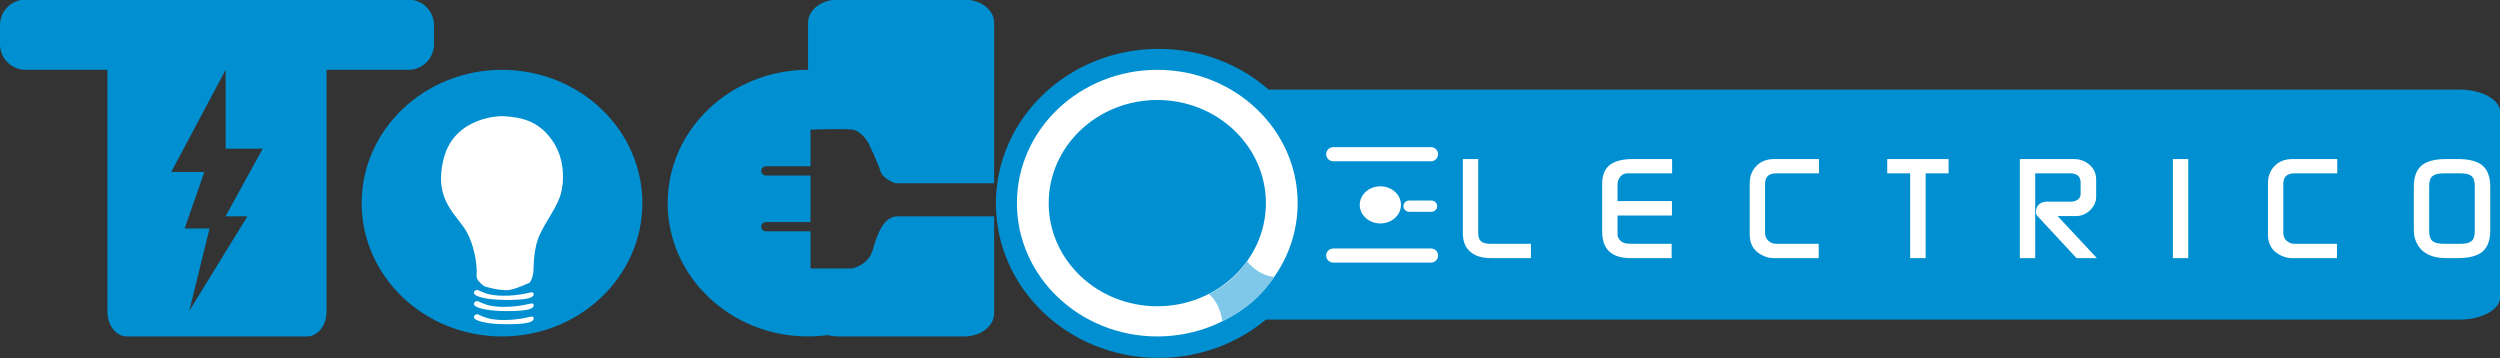
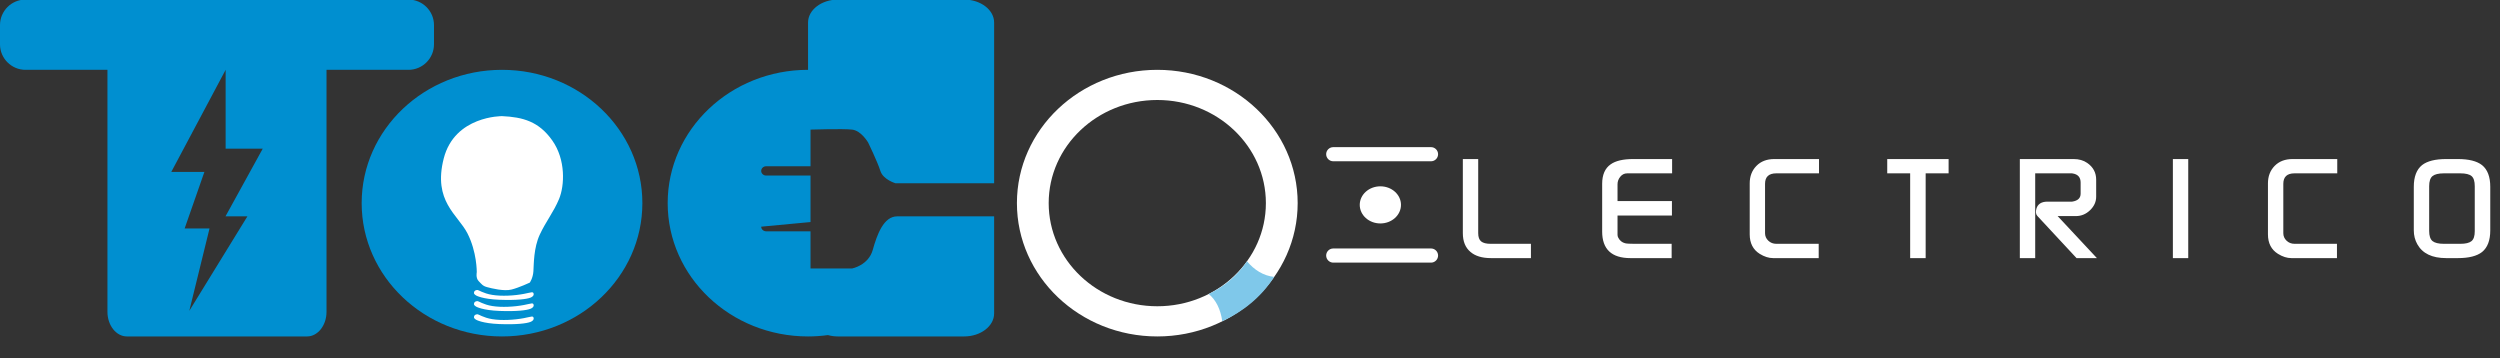
<svg xmlns="http://www.w3.org/2000/svg" width="438.7pt" height="62.9pt" viewBox="0 0 438.7 62.9" version="1.1">
  <rect x="0" y="0" width="438.7" height="62.9" fill="#333333" stroke="none" />
  <defs>
    <clipPath id="clip1">
      <path d="M 174 8 L 438.699 8 L 438.699 62.898 L 174 62.898 Z M 174 8 " />
    </clipPath>
  </defs>
  <g id="surface1">
    <g clip-path="url(#clip1)" clip-rule="nonzero">
-       <path style=" stroke:none;fill-rule:evenodd;fill:rgb(0%,56.055%,81.639%);fill-opacity:1;" d="M 203.312 8.574 C 187.547 8.574 174.758 20.719 174.758 35.691 C 174.758 50.668 187.547 62.809 203.312 62.809 C 210.523 62.809 217.109 60.27 222.133 56.082 L 431.664 56.082 C 435.566 56.082 438.758 54.281 438.758 52.086 L 438.758 19.723 C 438.758 17.523 435.566 15.723 431.664 15.723 L 222.629 15.723 C 217.547 11.285 210.762 8.574 203.312 8.574 Z M 203.312 8.574 " />
-     </g>
+       </g>
    <path style=" stroke:none;fill-rule:evenodd;fill:rgb(0%,56.055%,81.639%);fill-opacity:1;" d="M 88.094 12.254 C 74.492 12.254 63.465 22.73 63.465 35.645 C 63.465 48.562 74.492 59.039 88.094 59.039 C 101.695 59.039 112.723 48.562 112.723 35.645 C 112.723 22.73 101.695 12.254 88.094 12.254 Z M 88.094 12.254 " />
    <path style=" stroke:none;fill-rule:evenodd;fill:rgb(100%,100%,100%);fill-opacity:1;" d="M 88.105 20.379 C 88.105 20.379 79.785 20.297 77.863 27.816 C 75.945 35.34 80.344 37.66 82.023 40.941 C 83.707 44.223 83.664 47.758 83.664 47.758 C 83.664 47.758 83.453 48.77 83.98 49.312 C 84.516 49.855 84.688 50.18 85.488 50.391 C 86.285 50.605 88.445 51.145 89.766 50.809 C 91.09 50.473 92.965 49.594 92.965 49.594 C 92.965 49.594 93.52 48.84 93.602 47.598 C 93.68 46.359 93.641 43.488 94.719 41.172 C 95.797 38.855 97.152 37.219 98.109 34.906 C 99.07 32.59 99.309 28.039 96.914 24.648 C 94.559 21.312 91.754 20.547 88.105 20.379 Z M 88.105 20.379 " />
    <path style=" stroke:none;fill-rule:evenodd;fill:rgb(0%,56.055%,81.639%);fill-opacity:1;" d="M 4.473 -0.074 L 71.68 -0.074 C 74.141 -0.074 76.156 1.938 76.156 4.398 L 76.156 7.781 C 76.156 10.242 74.141 12.254 71.68 12.254 L 57.297 12.254 L 57.297 54.727 C 57.297 57.098 55.762 59.039 53.887 59.039 L 22.266 59.039 C 20.391 59.039 18.855 57.098 18.855 54.727 L 18.855 12.254 L 4.473 12.254 C 2.012 12.254 0 10.242 0 7.781 L 0 4.398 C 0 1.938 2.012 -0.074 4.473 -0.074 Z M 39.594 12.254 L 30.055 30.172 L 35.867 30.172 L 32.402 40.086 L 36.77 40.086 L 33.219 54.543 L 43.414 37.965 L 39.57 37.965 L 46.102 26.094 L 39.594 26.094 Z M 39.594 12.254 " />
-     <path style=" stroke:none;fill-rule:evenodd;fill:rgb(0%,56.055%,81.639%);fill-opacity:1;" d="M 141.797 12.254 C 128.191 12.254 117.164 22.73 117.164 35.645 C 117.164 48.562 128.191 59.039 141.797 59.039 C 142.977 59.039 144.145 58.957 145.285 58.801 C 145.84 58.957 146.43 59.039 147.047 59.039 L 169.195 59.039 C 172.09 59.039 174.449 57.227 174.449 55.012 L 174.449 37.965 L 157.445 37.965 C 155.059 37.965 153.914 41.137 153.152 43.852 C 152.387 46.57 149.523 47.113 149.523 47.113 L 142.23 47.113 L 142.23 40.59 L 134.434 40.59 C 133.965 40.59 133.574 40.223 133.574 39.777 C 133.574 39.332 133.965 38.965 134.434 38.965 L 142.23 38.965 L 142.23 30.805 L 134.434 30.805 C 133.965 30.805 133.574 30.438 133.574 29.992 C 133.574 29.543 133.965 29.176 134.434 29.176 L 142.23 29.176 L 142.23 22.742 C 142.23 22.742 147.902 22.559 149.523 22.742 C 151.148 22.922 152.352 25.031 152.352 25.031 C 152.352 25.031 154.008 28.449 154.488 29.992 C 154.965 31.531 157.16 32.164 157.16 32.164 L 174.449 32.164 L 174.449 3.949 C 174.449 1.738 172.09 -0.074 169.195 -0.074 L 147.047 -0.074 C 144.156 -0.074 141.797 1.738 141.797 3.949 Z M 141.797 12.254 " />
+     <path style=" stroke:none;fill-rule:evenodd;fill:rgb(0%,56.055%,81.639%);fill-opacity:1;" d="M 141.797 12.254 C 128.191 12.254 117.164 22.73 117.164 35.645 C 117.164 48.562 128.191 59.039 141.797 59.039 C 142.977 59.039 144.145 58.957 145.285 58.801 C 145.84 58.957 146.43 59.039 147.047 59.039 L 169.195 59.039 C 172.09 59.039 174.449 57.227 174.449 55.012 L 174.449 37.965 L 157.445 37.965 C 155.059 37.965 153.914 41.137 153.152 43.852 C 152.387 46.57 149.523 47.113 149.523 47.113 L 142.23 47.113 L 142.23 40.59 L 134.434 40.59 C 133.965 40.59 133.574 40.223 133.574 39.777 L 142.23 38.965 L 142.23 30.805 L 134.434 30.805 C 133.965 30.805 133.574 30.438 133.574 29.992 C 133.574 29.543 133.965 29.176 134.434 29.176 L 142.23 29.176 L 142.23 22.742 C 142.23 22.742 147.902 22.559 149.523 22.742 C 151.148 22.922 152.352 25.031 152.352 25.031 C 152.352 25.031 154.008 28.449 154.488 29.992 C 154.965 31.531 157.16 32.164 157.16 32.164 L 174.449 32.164 L 174.449 3.949 C 174.449 1.738 172.09 -0.074 169.195 -0.074 L 147.047 -0.074 C 144.156 -0.074 141.797 1.738 141.797 3.949 Z M 141.797 12.254 " />
    <path style=" stroke:none;fill-rule:evenodd;fill:rgb(100%,100%,100%);fill-opacity:1;" d="M 203.086 12.254 C 189.48 12.254 178.449 22.73 178.449 35.645 C 178.449 48.562 189.48 59.039 203.086 59.039 C 216.68 59.039 227.715 48.562 227.715 35.645 C 227.715 22.73 216.68 12.254 203.086 12.254 Z M 203.086 17.547 C 192.559 17.547 184.023 25.652 184.023 35.645 C 184.023 45.641 192.559 53.742 203.086 53.742 C 213.605 53.742 222.137 45.641 222.137 35.645 C 222.137 25.652 213.605 17.547 203.086 17.547 Z M 203.086 17.547 " />
    <path style=" stroke:none;fill-rule:evenodd;fill:rgb(49.805%,78.514%,91.797%);fill-opacity:1;" d="M 212.105 51.59 C 213.383 52.645 214.176 54.242 214.488 56.379 C 218.16 54.648 221.289 52.18 223.594 48.594 C 221.688 48.379 220.129 47.395 218.82 45.852 C 217.145 48.332 214.906 50.242 212.105 51.59 Z M 212.105 51.59 " />
    <path style=" stroke:none;fill-rule:evenodd;fill:rgb(100%,100%,100%);fill-opacity:1;" d="M 83.559 51.855 C 83.559 51.855 84.621 52.492 87.66 52.605 C 90.703 52.719 92.398 52.492 93.059 52.242 C 93.715 51.992 93.738 51.586 93.555 51.355 C 93.379 51.129 92.656 51.531 90.633 51.766 C 88.605 51.996 86.594 51.922 85.305 51.492 C 84.012 51.059 83.988 50.836 83.629 50.898 C 83.262 50.969 83.172 51.195 83.172 51.422 C 83.172 51.648 83.559 51.855 83.559 51.855 Z M 83.559 51.855 " />
    <path style=" stroke:none;fill-rule:evenodd;fill:rgb(100%,100%,100%);fill-opacity:1;" d="M 83.559 53.809 C 83.559 53.809 84.621 54.449 87.66 54.562 C 90.703 54.676 92.398 54.449 93.059 54.195 C 93.715 53.945 93.738 53.539 93.555 53.309 C 93.379 53.082 92.656 53.488 90.633 53.719 C 88.605 53.949 86.594 53.879 85.305 53.445 C 84.012 53.012 83.988 52.785 83.629 52.855 C 83.262 52.922 83.172 53.148 83.172 53.379 C 83.172 53.605 83.559 53.809 83.559 53.809 Z M 83.559 53.809 " />
    <path style=" stroke:none;fill-rule:evenodd;fill:rgb(100%,100%,100%);fill-opacity:1;" d="M 83.559 56.113 C 83.559 56.113 84.621 56.754 87.66 56.867 C 90.703 56.98 92.398 56.754 93.059 56.5 C 93.715 56.25 93.738 55.84 93.555 55.613 C 93.379 55.387 92.656 55.793 90.633 56.023 C 88.605 56.254 86.594 56.184 85.305 55.75 C 84.012 55.32 83.988 55.09 83.629 55.164 C 83.262 55.227 83.172 55.457 83.172 55.684 C 83.172 55.914 83.559 56.113 83.559 56.113 Z M 83.559 56.113 " />
    <path style=" stroke:none;fill-rule:evenodd;fill:rgb(100%,100%,100%);fill-opacity:1;" d="M 256.699 40.922 L 256.699 27.91 L 259.395 27.91 L 259.395 40.898 C 259.395 41.594 259.566 42.082 259.914 42.363 C 260.262 42.645 260.816 42.785 261.586 42.785 L 268.648 42.785 L 268.648 45.293 L 261.633 45.293 C 260.07 45.293 258.867 44.926 258.035 44.203 C 257.145 43.457 256.699 42.363 256.699 40.922 Z M 281.148 40.629 L 281.148 32.254 C 281.148 30.668 281.648 29.523 282.645 28.832 C 283.516 28.215 284.828 27.91 286.59 27.91 L 293.422 27.91 L 293.422 30.418 L 285.551 30.418 C 285.051 30.418 284.645 30.617 284.324 31.016 C 284.004 31.41 283.844 31.852 283.844 32.332 L 283.844 35.285 L 293.391 35.285 L 293.391 37.816 L 283.844 37.816 L 283.844 41.219 C 283.844 41.383 283.887 41.551 283.977 41.715 C 284.242 42.23 284.645 42.551 285.176 42.684 C 285.445 42.754 285.996 42.785 286.836 42.785 L 293.34 42.785 L 293.34 45.293 L 286.109 45.293 C 282.805 45.293 281.148 43.734 281.148 40.629 Z M 307.039 41.121 L 307.039 32.18 C 307.039 30.938 307.43 29.918 308.215 29.113 C 308.992 28.312 310.047 27.91 311.359 27.91 L 319.199 27.91 L 319.199 30.418 L 311.711 30.418 C 310.391 30.418 309.73 31.031 309.73 32.254 L 309.73 40.922 C 309.73 41.434 309.922 41.879 310.305 42.238 C 310.688 42.602 311.152 42.785 311.711 42.785 L 319.145 42.785 L 319.145 45.293 L 311.145 45.293 C 310.383 45.293 309.598 45.043 308.797 44.547 C 307.629 43.816 307.039 42.676 307.039 41.121 Z M 331.172 30.418 L 331.172 27.91 L 341.941 27.91 L 341.941 30.418 L 337.914 30.418 L 337.914 45.293 L 335.195 45.293 L 335.195 30.418 Z M 354.441 45.293 L 354.441 27.91 L 363.883 27.91 C 364.809 27.91 365.602 28.133 366.258 28.586 C 367.309 29.309 367.836 30.293 367.836 31.535 L 367.836 34.516 C 367.836 35.41 367.477 36.199 366.766 36.887 C 366.051 37.574 365.223 37.918 364.281 37.918 L 361.074 37.918 L 367.965 45.293 L 364.391 45.293 L 357.512 37.891 C 357.242 37.594 357.191 37.164 357.352 36.602 C 357.598 35.789 358.246 35.383 359.297 35.383 L 363.379 35.383 C 363.414 35.383 363.461 35.383 363.512 35.383 L 363.617 35.383 C 364.613 35.234 365.109 34.766 365.109 33.984 L 365.109 32.039 C 365.109 31.129 364.648 30.59 363.723 30.441 C 363.688 30.441 363.645 30.434 363.59 30.418 L 357.137 30.418 L 357.137 45.293 Z M 381.297 27.91 L 383.992 27.91 L 383.992 45.293 L 381.297 45.293 Z M 397.98 41.121 L 397.98 32.18 C 397.98 30.938 398.371 29.918 399.152 29.113 C 399.938 28.312 400.984 27.91 402.301 27.91 L 410.141 27.91 L 410.141 30.418 L 402.648 30.418 C 401.336 30.418 400.676 31.031 400.676 32.254 L 400.676 40.922 C 400.676 41.434 400.867 41.879 401.246 42.238 C 401.629 42.602 402.098 42.785 402.648 42.785 L 410.09 42.785 L 410.09 45.293 L 402.09 45.293 C 401.324 45.293 400.539 45.043 399.742 44.547 C 398.566 43.816 397.98 42.676 397.98 41.121 Z M 423.574 40.426 L 423.574 32.777 C 423.574 31.023 424.055 29.754 425.016 28.977 C 425.922 28.266 427.34 27.91 429.258 27.91 L 431.309 27.91 C 433.23 27.91 434.645 28.266 435.551 28.977 C 436.512 29.754 436.992 31.023 436.992 32.777 L 436.992 40.426 C 436.992 42.18 436.512 43.445 435.551 44.223 C 434.645 44.934 433.23 45.293 431.309 45.293 L 429.258 45.293 C 426.785 45.293 425.098 44.48 424.191 42.859 C 423.781 42.129 423.574 41.316 423.574 40.426 Z M 428.855 42.785 L 431.738 42.785 C 432.66 42.785 433.316 42.629 433.699 42.312 C 434.086 41.996 434.27 41.418 434.27 40.578 L 434.27 32.676 C 434.27 31.816 434.09 31.227 433.715 30.902 C 433.34 30.582 432.68 30.418 431.738 30.418 L 428.855 30.418 C 427.914 30.418 427.246 30.582 426.855 30.902 C 426.465 31.227 426.27 31.816 426.27 32.676 L 426.27 40.523 C 426.27 41.383 426.465 41.977 426.855 42.301 C 427.246 42.621 427.914 42.785 428.855 42.785 Z M 428.855 42.785 " />
    <path style=" stroke:none;fill-rule:evenodd;fill:rgb(100%,100%,100%);fill-opacity:1;" d="M 233.961 25.82 L 251.117 25.82 C 251.801 25.82 252.355 26.379 252.355 27.059 C 252.355 27.742 251.801 28.301 251.117 28.301 L 233.961 28.301 C 233.273 28.301 232.715 27.742 232.715 27.059 C 232.715 26.379 233.273 25.82 233.961 25.82 Z M 233.961 25.82 " />
    <path style=" stroke:none;fill-rule:evenodd;fill:rgb(100%,100%,100%);fill-opacity:1;" d="M 233.961 43.602 L 251.117 43.602 C 251.801 43.602 252.355 44.16 252.355 44.84 C 252.355 45.523 251.801 46.086 251.117 46.086 L 233.961 46.086 C 233.273 46.086 232.715 45.523 232.715 44.84 C 232.715 44.16 233.273 43.602 233.961 43.602 Z M 233.961 43.602 " />
    <path style=" stroke:none;fill-rule:evenodd;fill:rgb(100%,100%,100%);fill-opacity:1;" d="M 242.227 32.695 C 240.227 32.695 238.609 34.152 238.609 35.949 C 238.609 37.754 240.227 39.211 242.227 39.211 C 244.223 39.211 245.844 37.754 245.844 35.949 C 245.844 34.152 244.223 32.695 242.227 32.695 Z M 242.227 32.695 " />
-     <path style=" stroke:none;fill-rule:evenodd;fill:rgb(100%,100%,100%);fill-opacity:1;" d="M 247.258 35.195 L 251.211 35.195 C 251.754 35.195 252.191 35.637 252.191 36.18 C 252.191 36.723 251.754 37.164 251.211 37.164 L 247.258 37.164 C 246.719 37.164 246.277 36.723 246.277 36.18 C 246.277 35.637 246.719 35.195 247.258 35.195 Z M 247.258 35.195 " />
  </g>
</svg>